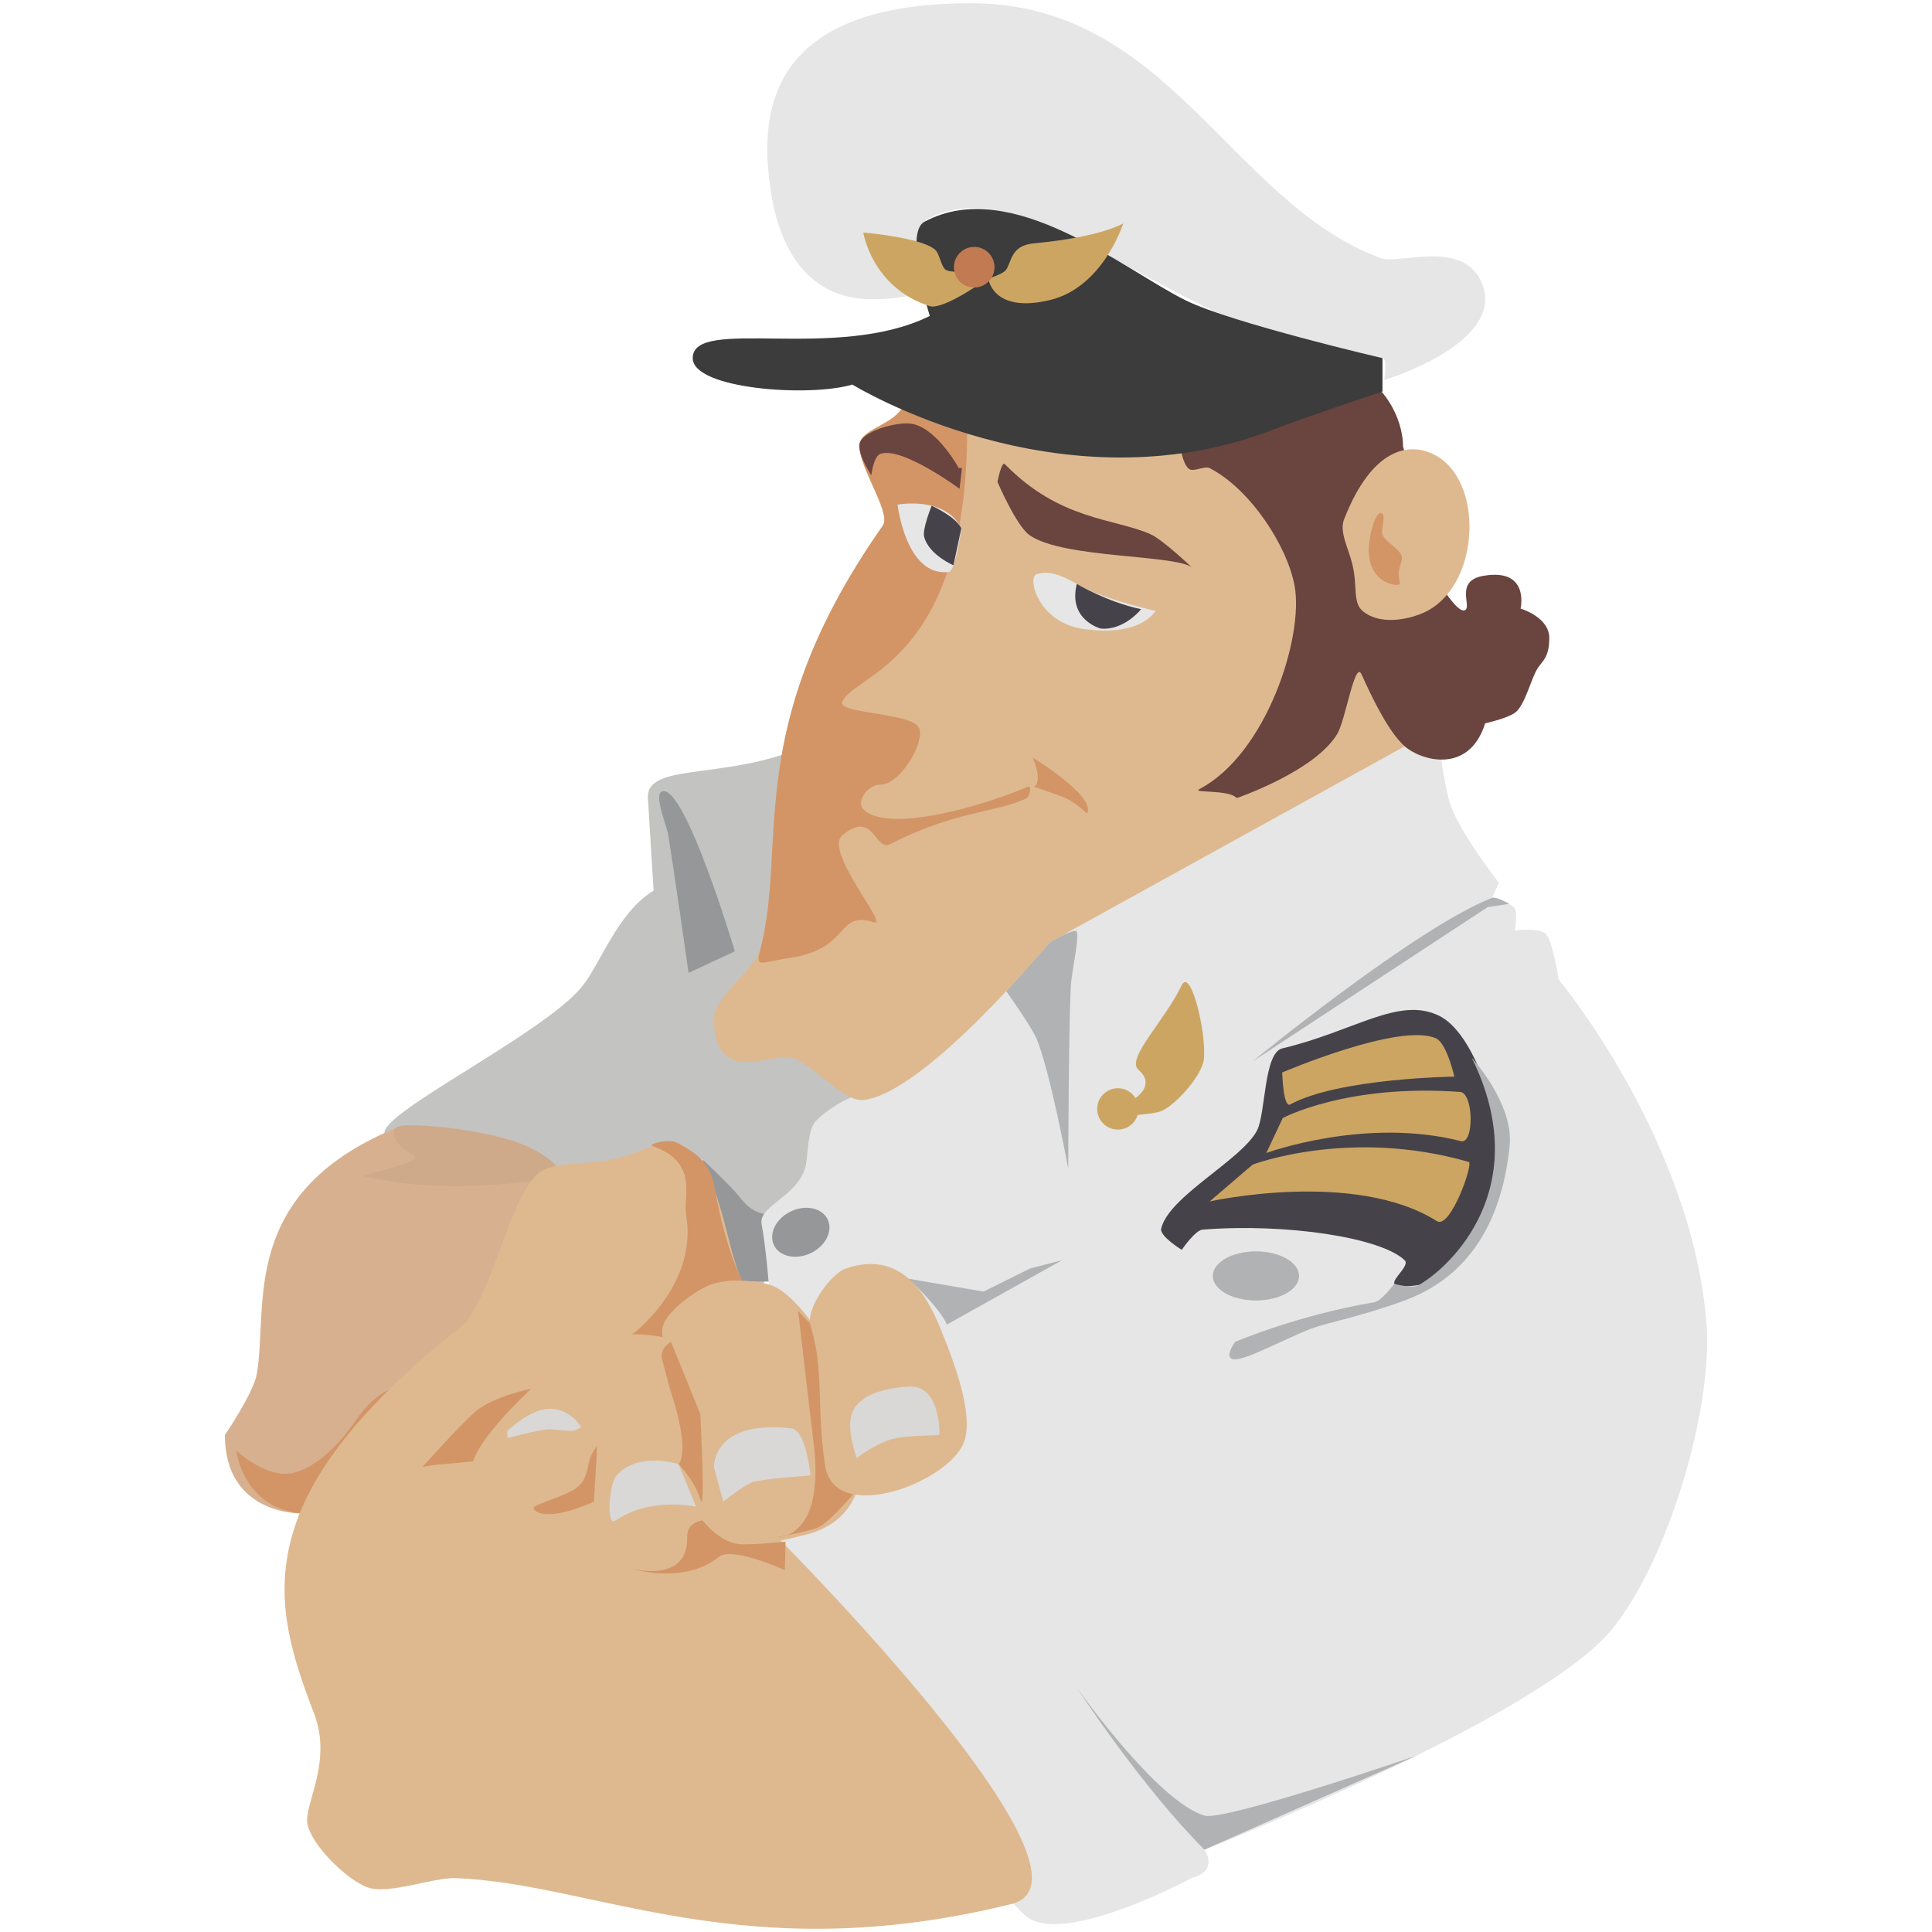
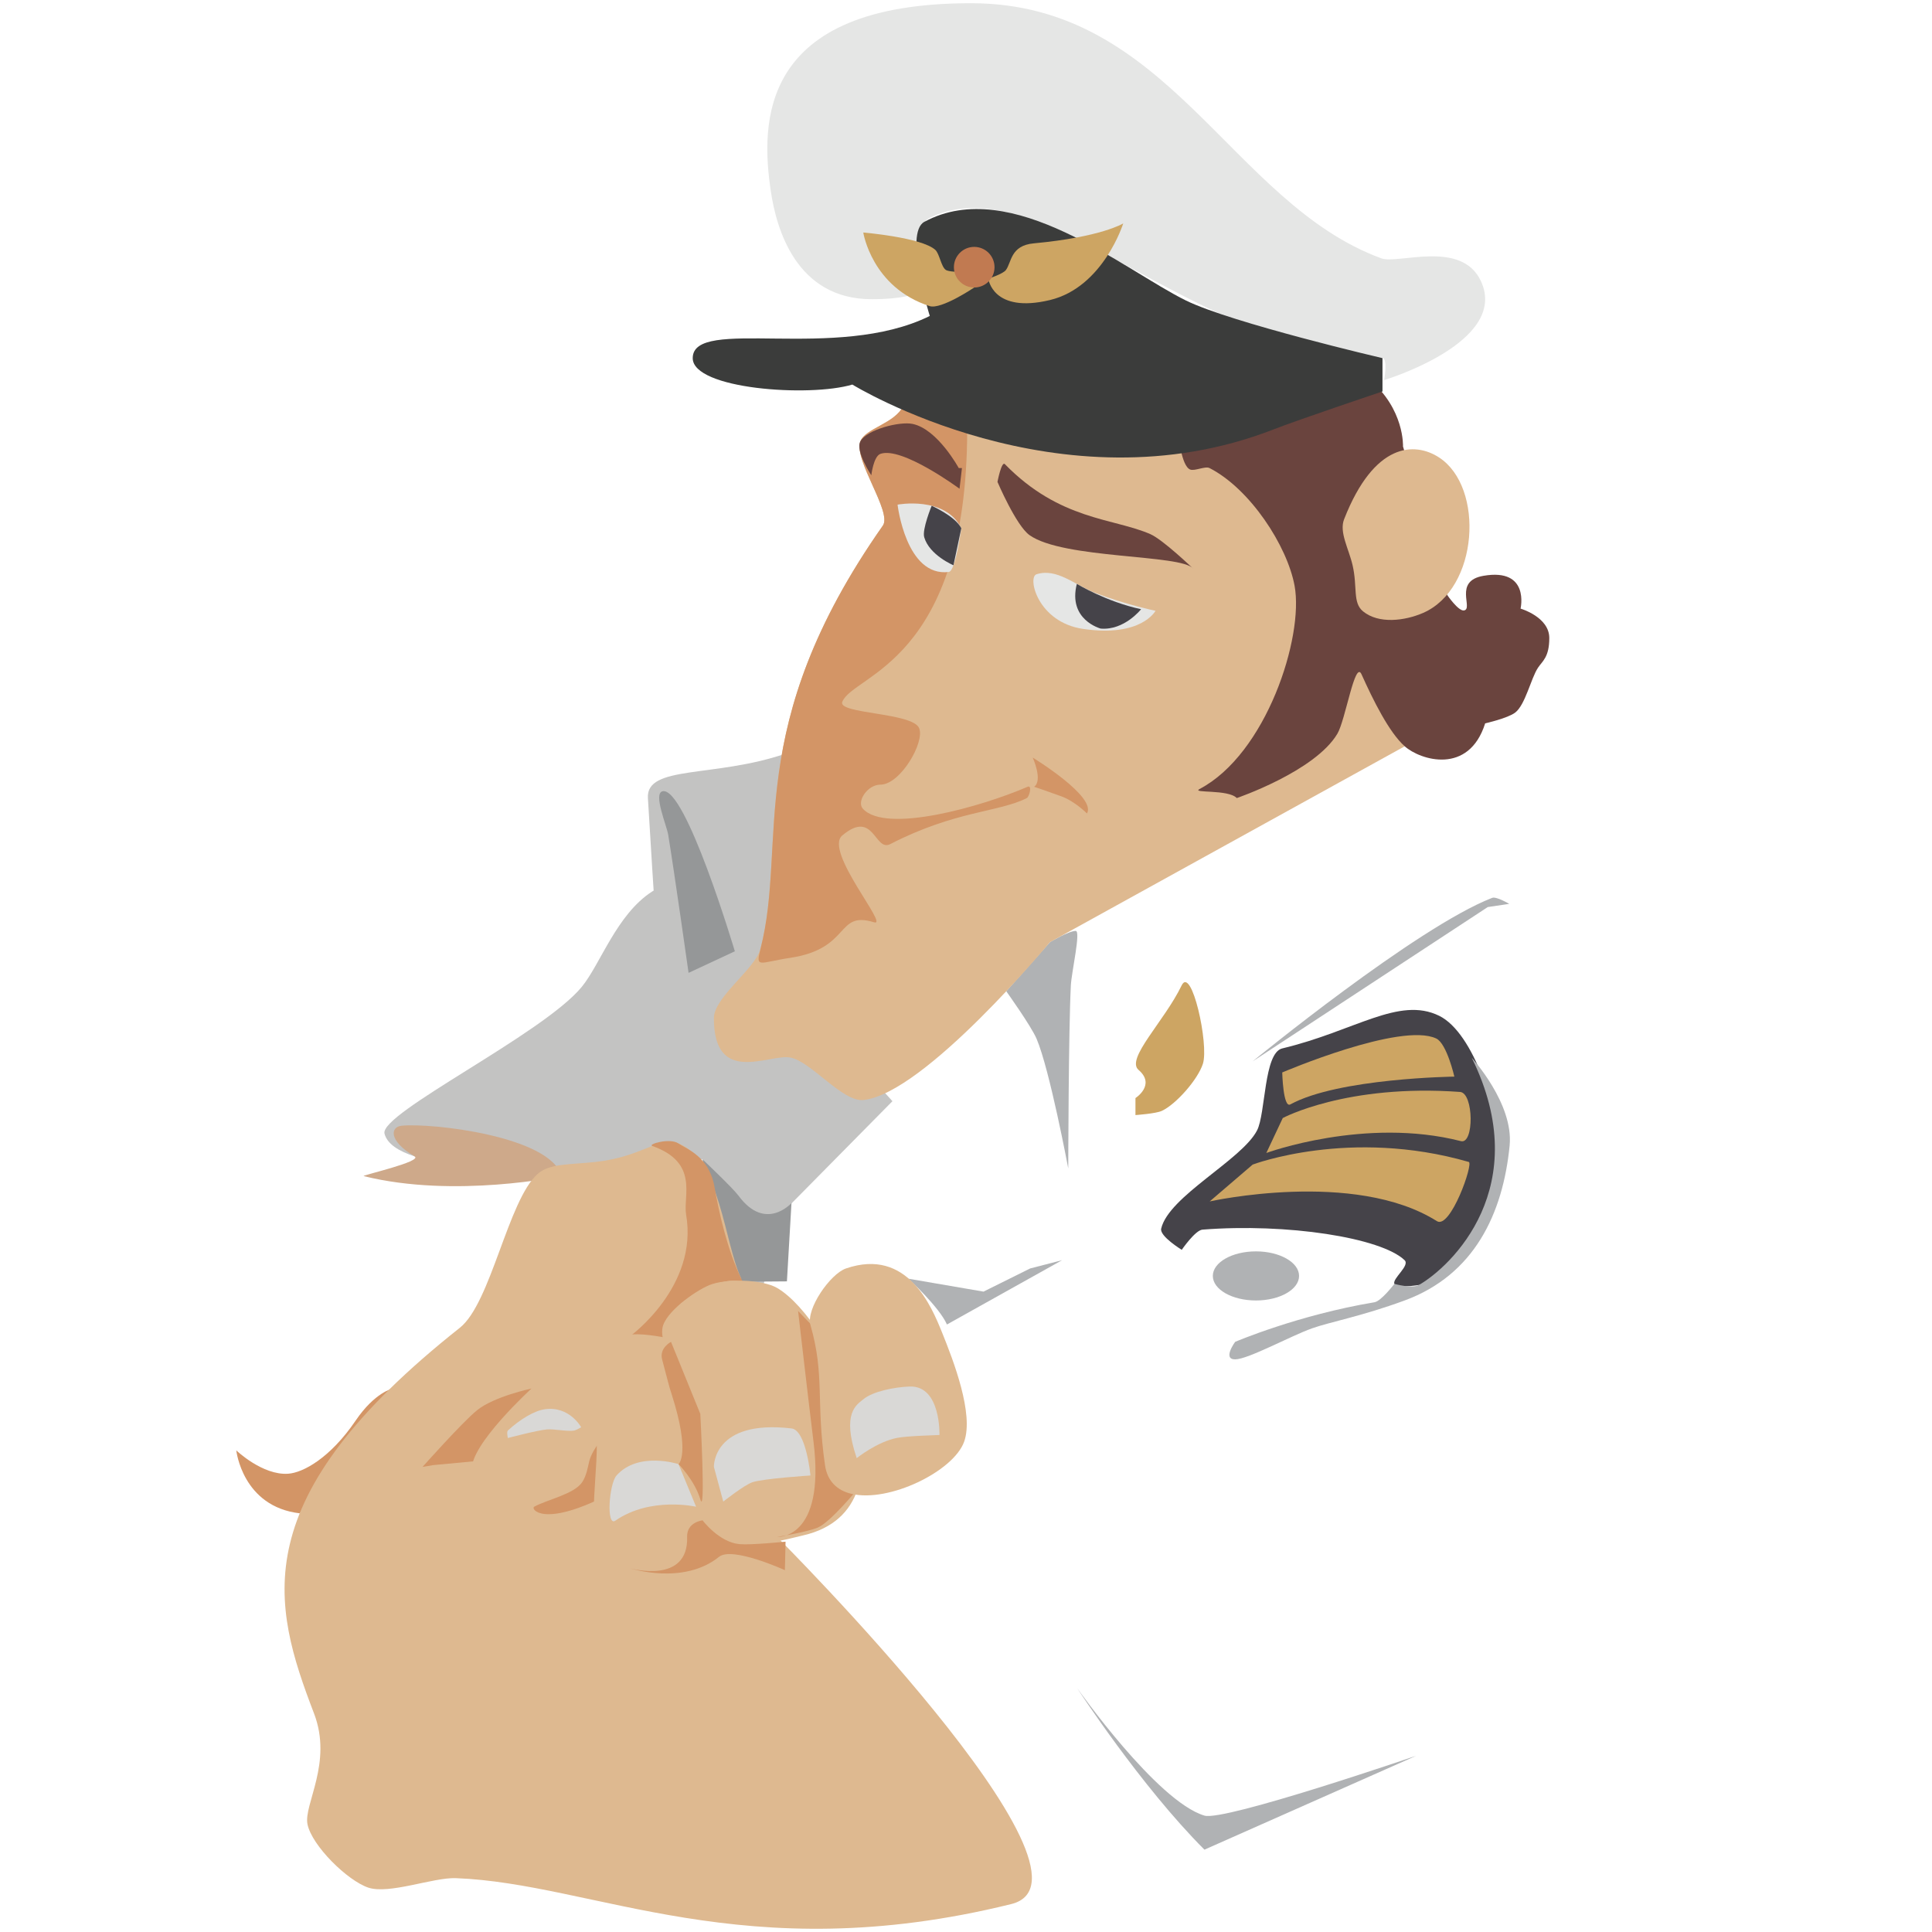
<svg xmlns="http://www.w3.org/2000/svg" xml:space="preserve" width="4.167in" height="4.167in" version="1.0" style="shape-rendering:geometricPrecision; text-rendering:geometricPrecision; image-rendering:optimizeQuality; fill-rule:evenodd; clip-rule:evenodd" viewBox="0 0 4166.66 4166.66">
  <defs>
    <style type="text/css">
   
    .fil2 {fill:#E5E6E5}
    .fil9 {fill:#DEB990}
    .fil10 {fill:#D9D8D6}
    .fil6 {fill:#D7B18F}
    .fil7 {fill:#D39566}
    .fil8 {fill:#CEA98A}
    .fil5 {fill:#CDA563}
    .fil13 {fill:#C17A51}
    .fil0 {fill:#C3C3C2}
    .fil3 {fill:#B0B2B4}
    .fil11 {fill:#6A443E}
    .fil1 {fill:#959798}
    .fil12 {fill:#3B3C3B}
    .fil4 {fill:#454349}
   
  </style>
  </defs>
  <g id="Layer_x0020_1">
    <g id="حقا_x0020_گشت_x0020_شیراز.eps">
      <path class="fil0" d="M1479.73 1884.35c0,0 -55.94,27.16 -73.33,38.36 -76.77,49.45 -111.34,156.66 -152.08,206.04 -84.27,102.14 -435.94,272.14 -425.07,316.01 22.09,89.19 359.8,75.05 359.8,75.05l326.21 -19.39 63.82 264 68.11 4.78 25.41 -139 252.11 -255.31 -444.98 -490.53z" />
      <path class="fil1" d="M1515.25 2500.41c0,0 64.98,61.42 77.57,78.43 58.33,78.74 114.13,15.65 114.13,15.65l-9.84 168.97 -118.04 0.94 -63.82 -264z" />
-       <path class="fil2" d="M3098.92 1568.09l-817.63 441.95c-327.44,401.15 -397.73,292.37 -520.28,405.95 -19.65,18.22 -18.12,73.36 -23.46,98 -13.98,64.55 -102.1,86.63 -95.13,125.36 33.86,187.97 33.86,670.09 37.61,705.09 24.31,226.66 500.85,770.1 539.04,792.9 90.36,54 353.17,-88.15 353.17,-88.15 57.03,-15.9 25.32,-60.1 25.32,-60.1 0,0 721.78,-283.27 878.7,-475.05 121.39,-148.35 219.36,-477.96 203.81,-663.4 -33.15,-395.18 -318.68,-738.39 -318.68,-738.39 0,0 -12.88,-81.42 -26.21,-96.81 -14.07,-16.27 -68.3,-8.63 -68.3,-8.63 0,-0 6.39,-37.67 -0.02,-47.72 -7.24,-11.35 -48.8,-22.7 -48.8,-22.7l14.53 -32.58c0,0 -77.78,-98.88 -102.9,-163.6 -15.83,-40.75 -30.77,-172.13 -30.77,-172.13z" />
      <path class="fil3" d="M2322.93 3640.55c0,0 136.7,210.62 274.63,348.54l456.97 -202.59c0,0 -413.98,141.99 -456.97,129.15 -102.73,-30.7 -274.64,-275.09 -274.63,-275.09z" />
      <path class="fil3" d="M2264.27 2031.95c0,0 40.5,-24.3 55.67,-24.3 11.46,0 -8.95,88.13 -10.48,117.6 -5.07,98.54 -5.6,394.64 -5.6,394.64 0,0 -40.04,-213.43 -68.31,-279.6 -11.94,-27.95 -65.4,-102.48 -65.4,-102.48l94.12 -105.86z" />
      <path class="fil3" d="M3218.07 1936.39c-163.53,63.39 -516.47,352.52 -516.47,352.52l506.99 -332.7 46.34 -6.88c0,0 -27.76,-16.47 -36.86,-12.94z" />
      <path class="fil4" d="M3103.73 2190.68c-86.88,-42.5 -181.69,32.97 -338.4,70.41 -39.94,9.55 -35.49,140.4 -54.35,176.9 -32.87,63.61 -190.67,142 -206.72,211.76 -3.76,16.32 44.37,45.67 44.37,45.67 0,0 28.97,-42.29 44.68,-43.52 182.28,-14.31 385.31,17.29 435.94,65.92 12.18,11.7 -27.06,39.7 -22.04,51.06 5.24,11.85 65.98,0.31 65.98,0.31 0,0 149.64,-94.78 156.5,-287.8 2.8,-79.15 -50.34,-253.7 -125.97,-290.7z" />
      <path class="fil5" d="M3167.61 2505.91c10.79,3.11 -39.76,145.9 -68.69,127.68 -177.85,-112.09 -490.02,-42.53 -490.02,-42.53l92.69 -79.45c0,0 209.46,-79.65 466.01,-5.7z" />
      <path class="fil5" d="M3148.87 2354.94c29.59,2.15 30.61,113.48 1.86,106.12 -206.26,-52.85 -419.7,25.52 -419.7,25.52l35.45 -75.36c0,0 137.67,-74.07 382.39,-56.27z" />
      <path class="fil5" d="M2765.33 2312.91c0,0 1.85,77.46 17.43,68.93 103.64,-56.77 353.79,-59.95 353.79,-59.95 0,0 -16.31,-71.44 -39.01,-82.19 -76.42,-36.17 -332.2,73.2 -332.2,73.2z" />
      <path class="fil3" d="M2801.65 2751.72c0,29.25 -41.64,52.96 -93,52.96 -51.37,0 -93,-23.71 -93,-52.96 0,-29.24 41.63,-52.94 93,-52.94 51.36,0 93,23.71 93,52.94z" />
      <path class="fil3" d="M3007.22 2768.88c0,0 -28.45,37.2 -42.83,39.61 -165.58,27.65 -300.62,85.44 -300.62,85.44 0,0 -28.09,38.09 0.27,37.74 28.08,-0.35 119.45,-50.44 165.3,-66.8 38.94,-13.89 107.39,-26.15 199.92,-60.19 150,-55.16 211.97,-186.87 226.5,-333.97 8.95,-90.78 -81.64,-189.33 -81.64,-189.33 137.16,278.44 -44.77,450.27 -114.13,489.98 -14.31,8.19 -52.77,-2.48 -52.77,-2.48z" />
-       <path class="fil5" d="M2455.45 2391.55c0,24.64 -19.99,44.6 -44.61,44.6 -24.63,0 -44.59,-19.96 -44.59,-44.6 0,-24.63 19.96,-44.58 44.59,-44.58 24.63,-0 44.61,19.96 44.61,44.58z" />
      <path class="fil5" d="M2448.77 2368.17c0,0 44.43,-28.39 6.68,-60.74 -28.05,-24.02 55.7,-104.96 92.85,-182.04 21.3,-44.22 59.43,127.33 45.9,168.95 -11.14,34.26 -57.96,87.17 -88.44,101.4 -13.07,6.1 -56.98,9.08 -56.98,9.08l0 -36.65z" />
      <path class="fil3" d="M2042.22 2856.48l248.28 -138.66 -68.81 17.8 -100.59 49.97 -161.76 -27.82c0,0 66.81,61.67 82.89,98.72z" />
      <path class="fil0" d="M1694.16 1625.39c-154.57,52.68 -301.12,24.03 -296.84,95.78 12.15,203.72 25.8,405.74 25.8,405.74l61.88 -28.8 99.8 -46.47 19.28 77.11 99.93 -214.85 -9.85 -288.51z" />
      <path class="fil1" d="M1441.06 1800.19c-3.31,-20.09 -32.64,-88.56 -12.34,-93.65 49.66,-12.44 156.09,345.1 156.09,345.1l-99.8 46.47c0,0 -31,-219.36 -43.94,-297.92z" />
-       <path class="fil1" d="M1785.03 2629.93c11.85,24.85 -4.5,57.37 -36.51,72.63 -32,15.28 -67.57,7.51 -79.41,-17.34 -11.85,-24.86 4.49,-57.37 36.5,-72.63 32.01,-15.26 67.57,-7.5 79.42,17.34z" />
-       <path class="fil6" d="M1191.62 2519.89c-35.11,-91.01 -325.67,-92.04 -325.67,-92.04 -355.49,140.77 -286.43,389.54 -312.19,535.57 -7.33,41.57 -68.8,131.36 -68.8,131.36 0,171.97 161.91,168.96 161.91,168.96 0,0 629.19,-525 544.75,-743.84z" />
      <path class="fil7" d="M846.84 2994.63c0,0 -38.08,7.61 -79.79,69.03 -55.06,81.07 -113.57,112.46 -145.55,114.66 -55.43,3.81 -111.91,-50.35 -111.91,-50.35 0,0 13.05,121.53 137.28,135.78 0,0 67.81,-104.39 92.53,-137.7 25.29,-34.08 107.44,-131.41 107.44,-131.41z" />
      <path class="fil8" d="M1210.93 2536.43c0,0 -230.22,48.91 -426.52,0 -5.76,-1.44 128.21,-31.52 109.69,-42.55 -57.78,-34.43 -51.36,-63.66 -28.16,-66.03 64.98,-6.65 322.01,22.7 344.98,108.58z" />
      <path class="fil9" d="M2180.89 4106.43c-576.81,142.54 -898.37,-44.8 -1197.98,-55.9 -48.6,-1.81 -143.75,35.53 -188.72,20.39 -44.87,-15.09 -121.55,-90.31 -131.05,-136.68 -8.67,-42.35 54.88,-132.41 14.13,-238.83 -90.73,-236.93 -152.76,-461.87 314.34,-831.78 67.36,-53.33 103.78,-274.97 168.03,-332 25.5,-22.63 67.89,-19.62 124.52,-25.72 100.79,-10.82 136.28,-55.91 179.24,-39.75 89.16,33.52 99.21,216.12 135.2,291.41l-296.13 233.56 18.9 309.41 354.54 14.2c0,0 734.87,734.89 504.99,791.69z" />
      <path class="fil7" d="M934.66 3159.7l159.29 -14.98 52.3 -150.09c0,0 -80.36,16.79 -117.47,46.83 -31.52,25.5 -117.48,122.11 -117.48,122.11l23.35 -3.87z" />
      <path class="fil7" d="M1406.4 2471.3c101.85,35.94 66.29,107.6 73.33,148.36 26.74,154.77 -120.07,261.41 -120.07,261.41 0,0 34.85,-0.08 69.05,5.75 6.14,1.05 11.93,-56.89 45.68,-80.07 117.42,-80.59 137.35,-21.81 124.19,-49.17 -29.07,-60.41 -47.38,-138.79 -57.57,-197.36 -11.57,-66.46 -59.19,-81.4 -77.62,-94.05 -18.88,-12.97 -66.49,1.78 -56.99,5.14z" />
      <path class="fil9" d="M1676.28 2777.83c-32.54,-19.06 -112.07,-20.76 -146.83,-6.18 -31.45,13.19 -94.78,58.4 -100.73,91.98 -7.87,44.4 52.67,124.84 65.24,168.13 16.18,55.73 -11.17,176.95 7.26,231.97 34.73,103.61 177.6,59.92 231.37,47.47 257.99,-59.7 62.4,-463.87 -56.31,-533.37z" />
      <path class="fil9" d="M1294.17 3010.34c-82.46,-42.14 -147.92,-15.72 -147.92,-15.72 0,0 -132.54,120.9 -128.57,175.04 2.96,40.53 75.07,104.77 114.24,115.59 106.65,29.48 197.72,-49.28 197.72,-49.28 0,0 19.38,-197.62 -35.46,-225.64z" />
      <path class="fil7" d="M1313.02 3085.15c0,0 -35.13,37.47 -42.09,65.85 -3.41,13.9 -6.05,31.72 -15.52,45.77 -17.29,25.67 -76.3,37.58 -103.31,52.72 -8.31,4.64 18.7,45.02 153.95,-23.04 19.53,-9.83 6.97,-141.29 6.97,-141.29z" />
      <path class="fil9" d="M1503.84 2900.81c0,0 -120.23,-34.06 -157.15,-19.74 -25.2,9.78 -63.66,56.09 -70.14,82.34 -14.95,60.58 4.07,94.07 9.13,131.36 7.94,58.56 -22.12,205.44 10.1,254.98 18.84,28.95 89.31,63.76 123.77,61.43 50.22,-3.4 165.25,-96.44 165.25,-96.44l-80.96 -413.93z" />
      <path class="fil10" d="M1747.86 3182.12c0,0 -102.01,6.58 -125.42,14.65 -17.77,6.14 -62.62,41.64 -62.62,41.64l-20.23 -75.02c0,0 -2.8,-102.57 167.36,-82.76 31.78,3.71 40.91,101.49 40.91,101.49z" />
      <path class="fil10" d="M1463.39 3157.65c0,0 -86.53,-28.46 -133.76,24.47 -16.22,18.17 -22.54,111.33 -2.52,97.43 75.72,-52.57 174.11,-30.06 174.11,-30.06l-37.83 -91.84z" />
      <path class="fil10" d="M1253.44 3078.1c0,0 -10.83,6.32 -14.88,7.06 -14.47,2.63 -44.13,-3.7 -58.78,-2.4 -21.55,1.88 -84.52,18.56 -84.52,18.56 0,0 -2.98,-13.42 0,-16.15 26.92,-24.65 57.17,-42.73 80,-45.94 52.9,-7.45 78.17,38.89 78.17,38.89z" />
      <path class="fil7" d="M1447.13 2893.93c0,0 -25.81,13.06 -19.12,38.09 15.35,57.5 13.48,52.93 20.67,75.38 41.09,128.49 14.71,150.24 14.71,150.24 0,0 34.7,34.73 46.92,75.9 11.91,40.11 0,-184.32 0,-184.32l-63.18 -155.3z" />
      <path class="fil7" d="M1692.74 3386.28l1.42 -61.42c0,0 -74.35,7.51 -99.06,5.35 -44.33,-3.92 -79.85,-51.32 -79.85,-51.32 0,0 -34.36,3.47 -33.36,35.85 3.19,102.89 -122.23,67.74 -122.23,67.74 0,0 114.1,37.13 191.11,-24.98 28.48,-22.97 141.96,28.79 141.96,28.79z" />
      <path class="fil7" d="M1763.59 3294.51c26.86,-11.33 84.05,-80.83 84.05,-80.83l-81.79 -340 -44.66 -46.35c0,0 23.11,200.11 33.24,281.83 26.33,212.45 -78.54,205.58 -78.54,205.58 0,0 65.21,-10.75 87.69,-20.23z" />
      <path class="fil9" d="M1747.86 2857.67c-9.95,-34.64 42.6,-110.37 76.69,-122.06 132.49,-45.37 184.41,81.77 207.58,139.17 23.81,59.02 68.62,174.45 47.22,234.38 -22.89,64.05 -162.54,132.08 -243.44,112.44 -29.77,-7.24 -51.58,-26.34 -56.68,-61.89 -19.91,-138.85 -0.07,-193.12 -31.37,-302.04z" />
      <path class="fil10" d="M2026.14 3094.77c-8.91,0.58 -68.09,1.85 -90.91,6.17 -43.5,8.22 -87.6,43.78 -87.6,43.78 -33.14,-98.24 0.09,-115.04 14.56,-127.17 19.87,-16.65 66.96,-26.24 100,-27.27 67.22,-2.13 63.94,104.49 63.94,104.49z" />
      <path class="fil9" d="M1948.52 874.7c-18.33,39.08 -82.27,48.76 -92.89,77 -15.26,40.54 69.01,152.48 48.35,181.92 -305.39,435.14 -204.53,682.33 -263.74,912.23 -11.26,43.71 -100.64,104.76 -100.64,149.91 0,146.69 118.86,76.87 164.42,84.91 45.02,7.92 112.75,96.55 158.2,91.67 132.28,-14.19 402.06,-340.39 402.06,-340.39l765.2 -422.44 -293.97 -683.79c0,0 -780.94,-63.93 -786.99,-51.01z" />
      <path class="fil7" d="M1948.52 874.7c-18.33,39.08 -82.27,48.76 -92.89,77 -15.26,40.54 69.01,152.48 48.35,181.92 -305.39,435.14 -204.53,682.33 -263.74,912.23 -11.26,43.71 -3.37,30.03 63.78,19.93 132.59,-19.93 97.84,-102.31 181.06,-76.7 33.48,10.3 -108.7,-153.53 -68.64,-187.22 68.64,-57.73 69.54,36.07 103.57,18.56 140.24,-72.25 234.26,-68.54 294.43,-99.25 5.42,-2.76 12.35,-28.95 1.65,-24.33 -97.33,42.1 -305.26,102.04 -355.17,47.3 -14.07,-15.43 9.84,-51.92 37.79,-51.92 43.32,0 96.7,-92.56 83.42,-122.15 -15.08,-33.61 -175.72,-30.33 -165.68,-56.26 23.07,-59.59 269.44,-83.99 269.44,-588.06 0,0 -131.31,-63.96 -137.36,-51.04z" />
      <path class="fil11" d="M2952.86 818.11c76.62,64.1 72.94,144.78 72.94,144.78l95.31 320.22c0,0 24.01,35.32 36.17,33.4 21.15,-3.34 -23.55,-63.33 41.9,-74.67 100.81,-17.45 80.14,70.72 80.14,70.72 0,0 61.96,17.95 61.96,63.41 0,41.5 -14.94,49.84 -24.41,64.14 -15.2,22.93 -27.34,80.1 -49.24,96.75 -15.95,12.13 -64.67,23.21 -64.67,23.21 -35.35,111.85 -139.81,79.41 -173.48,49.42 -33.82,-30.1 -68.08,-99.44 -93.19,-155.3 -14.19,-31.52 -34.4,98.39 -52.01,128.14 -48.06,81.2 -216.98,138.82 -216.98,138.82 -18.49,-19.49 -98.63,-9.87 -80.33,-19.49 144.07,-75.66 225.3,-327.7 205.02,-438.19 -15.88,-86.52 -96.17,-209.42 -183.48,-254.03 -9.32,-4.76 -32.05,7.07 -41.76,3.17 -19.34,-7.77 -25.19,-75.55 -25.19,-75.55 0,0 325.31,-190.9 411.31,-118.96z" />
      <path class="fil11" d="M2167.18 1001.01c-7.24,-7.42 -15.97,38.24 -15.97,38.24 0,0 40.14,94.18 69.06,114.81 72.93,52.03 327.83,41.07 352.8,72.15 0,0 -64.94,-62.3 -91.98,-74.18 -79.75,-35.01 -195.02,-29.25 -313.91,-151.02z" />
      <path class="fil11" d="M2074.59 1009.45l-5.23 44.6c0,0 -124.23,-91.91 -170.66,-75.21 -14.96,5.38 -19.58,46.2 -19.58,46.2 0,0 -35.14,-52.57 -23.49,-73.34 14.17,-25.28 84.37,-43.45 112.72,-37.42 53.91,11.46 99.32,95.17 99.32,95.17l6.92 0z" />
      <path class="fil2" d="M2492.04 1317.27c0,0 -30.1,57.67 -156.33,39.05 -97.97,-14.45 -120.28,-111.42 -100.38,-117.81 43.94,-14.11 82.46,23.17 126.8,40.23 65.59,25.24 129.91,38.53 129.91,38.53z" />
      <path class="fil2" d="M2073.24 1139.24c0,0 -12.32,92.44 -26.91,94.26 -92.49,11.52 -110.61,-145.18 -110.61,-145.18 0,0 102.87,-19.47 137.52,50.91z" />
      <path class="fil9" d="M2898.72 1119.97c-10.88,27.83 10.07,63.31 18.35,99.07 10.88,46.94 -0.33,80.63 22.43,99.36 33.89,27.88 90.31,20.46 129.28,3.61 120.53,-52.11 132.99,-271.37 34.95,-335.32 -52.81,-34.45 -140.13,-32.61 -205.01,133.28z" />
      <path class="fil4" d="M2322.37 1259.25c0,0 63.28,38.45 138.57,54.64 0,0 -36.28,46.13 -87.1,41.74 0,0 -71.26,-18.62 -51.47,-96.38z" />
      <path class="fil4" d="M2009.27 1090.83c0,0 -20.92,50.97 -16.08,67.67 11.3,39.01 63.1,60.54 63.1,60.54l16.96 -79.8c-13,-26.04 -63.98,-48.41 -63.98,-48.41z" />
-       <path class="fil7" d="M2979.17 1106.7c-14.45,-3.61 -24.57,48.92 -26.31,63.73 -10.79,91.11 68.76,97.51 66.41,87.54 -7.93,-33.57 5.72,-42.56 4.06,-56.66 -1.87,-15.87 -36.43,-33.3 -41.81,-48.35 -3.89,-10.91 8.9,-43.44 -2.35,-46.26z" />
      <path class="fil7" d="M2230.22 1696.83c19.47,-13.85 -3.07,-63.01 -3.07,-63.01 0,0 138.58,84.47 117.05,120.54 0,0 -26.03,-26.31 -55,-36.86 -34.88,-12.73 -58.98,-20.67 -58.98,-20.67z" />
      <path class="fil2" d="M2981.52 772.4c11.83,0.58 3.66,47.28 3.66,47.28 0,0 270.04,-81.15 208.72,-213.26 -41.94,-90.37 -178.7,-36.01 -214.7,-49.21 -325.27,-119.23 -457.27,-550.27 -885.15,-550.27 -459.51,0 -453.43,259.81 -431.51,406.37 11.76,78.63 53.86,231.97 217.56,231.97 246.26,0 44.26,-138.42 129.17,-177.43 237.37,-109.06 552.27,283.78 972.26,304.55z" />
      <path class="fil12" d="M1993.54 478.38c-44.74,24.15 11.71,203.02 11.71,203.02 -201.68,99.82 -511.29,-0.01 -511.29,91 0,66.94 251.59,84.71 344.24,56.96 0,0 447.87,275.94 907.78,96.96 58.11,-22.62 235.55,-82.08 235.55,-82.08l0 -71.84c0,0 -324.4,-75.67 -423.5,-124.14 -132.39,-64.75 -376.44,-271.39 -564.49,-169.88z" />
      <path class="fil5" d="M2422.42 481.82c0,0 -47.26,29.5 -193.07,43.02 -50.44,4.67 -47.51,41.09 -60.09,57.68 -6.34,8.39 -37.78,18.46 -37.78,18.46 0,-0 9.07,75.89 133.02,46.09 114.96,-27.64 157.93,-165.25 157.93,-165.25z" />
      <path class="fil5" d="M2070.58 586.37c0,0 -24.63,0.13 -31,-4.4 -9.92,-7.02 -13.46,-34.94 -22.46,-43.09 -29.59,-26.83 -155.33,-37.44 -155.33,-37.44 0,0 18.31,118.61 143.17,158.74 24.8,7.97 96.1,-40.13 96.1,-40.13l-30.47 -33.68z" />
      <path class="fil13" d="M2144.85 576.25c0,24.19 -19.61,43.8 -43.8,43.8 -24.2,-0 -43.81,-19.61 -43.81,-43.8 0,-24.19 19.61,-43.8 43.81,-43.8 24.19,0 43.8,19.61 43.8,43.8z" />
    </g>
  </g>
</svg>